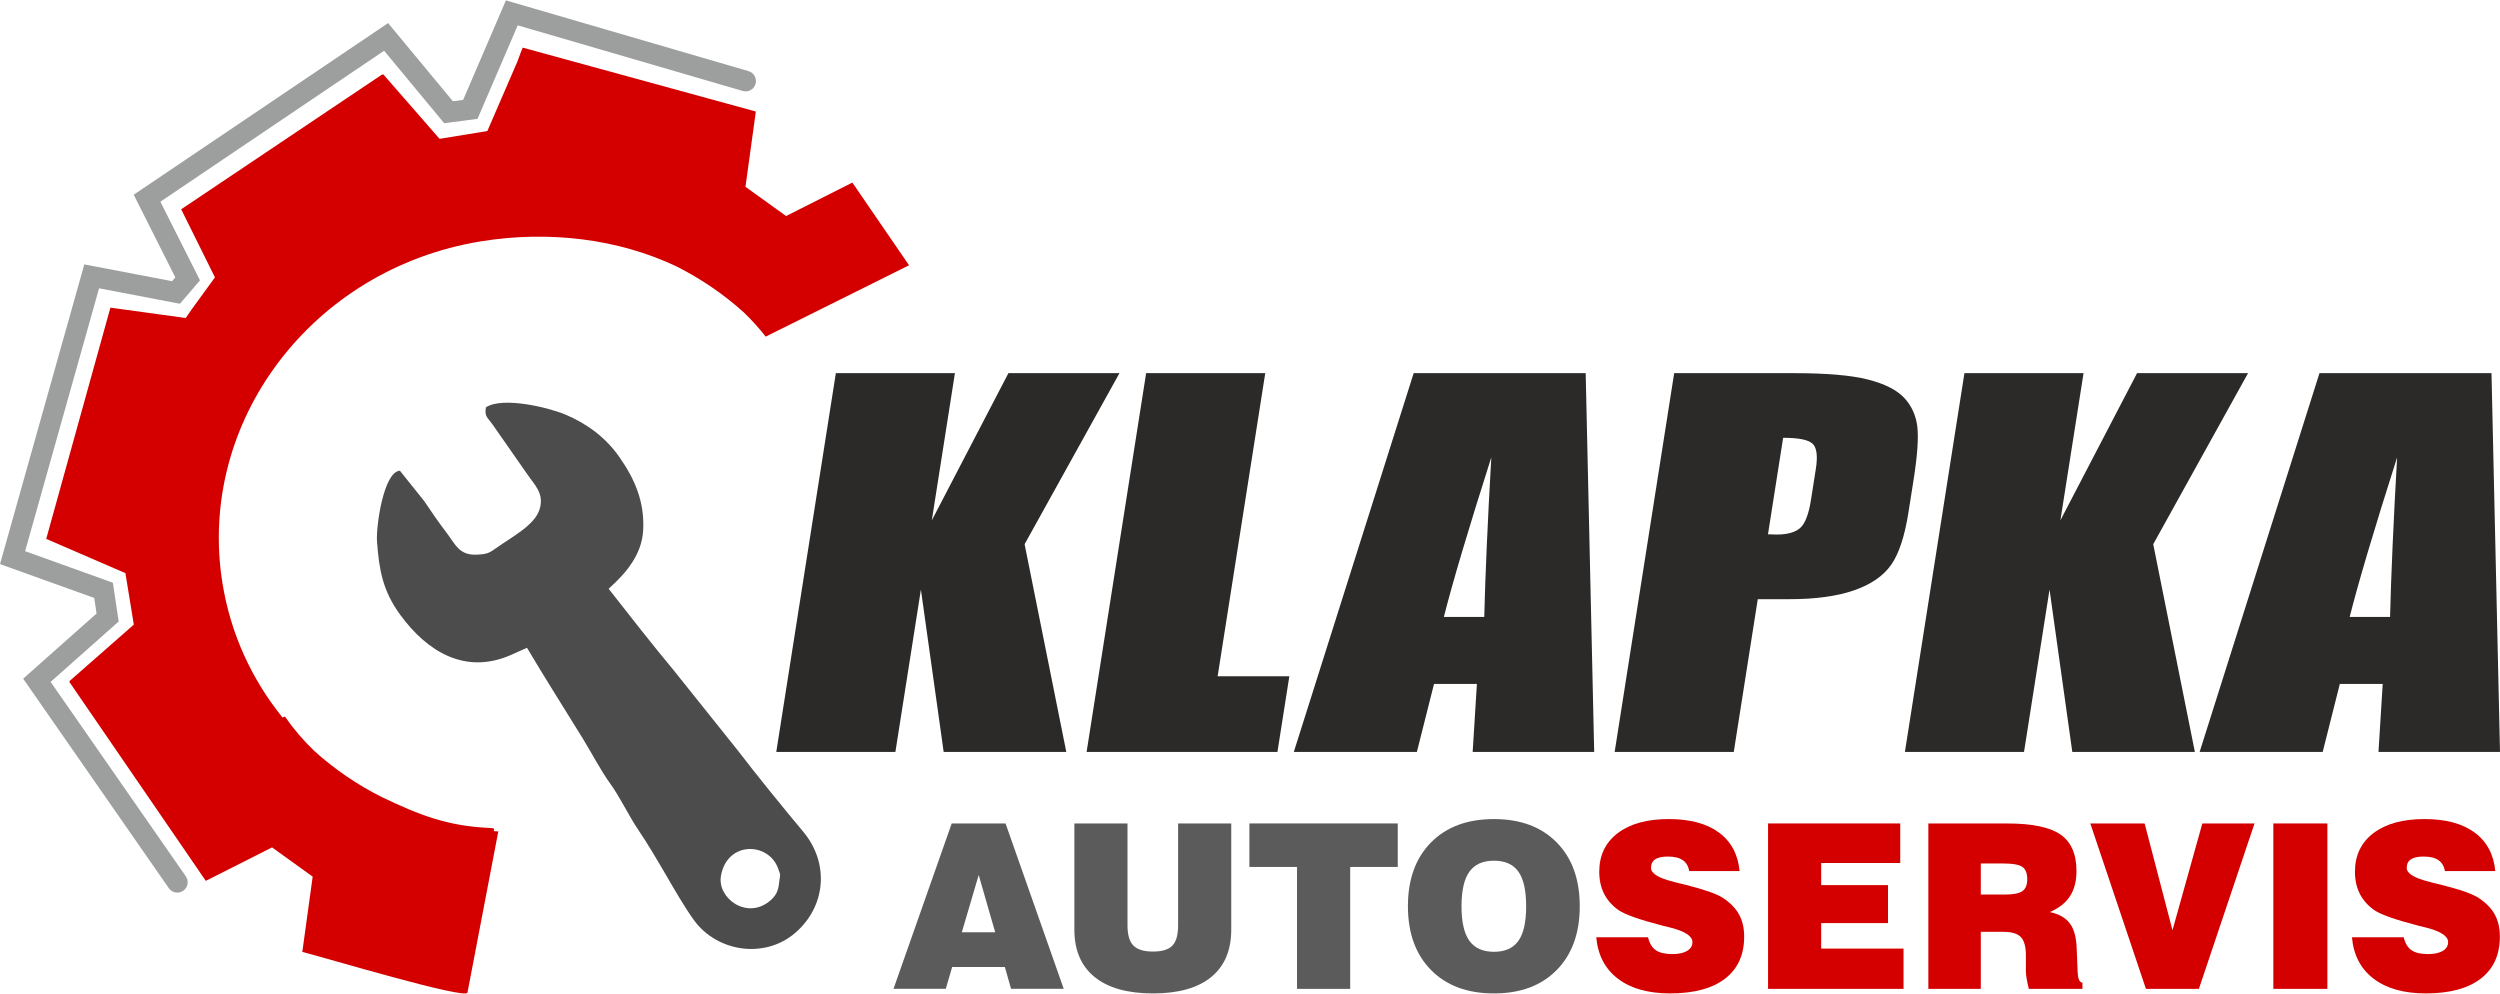
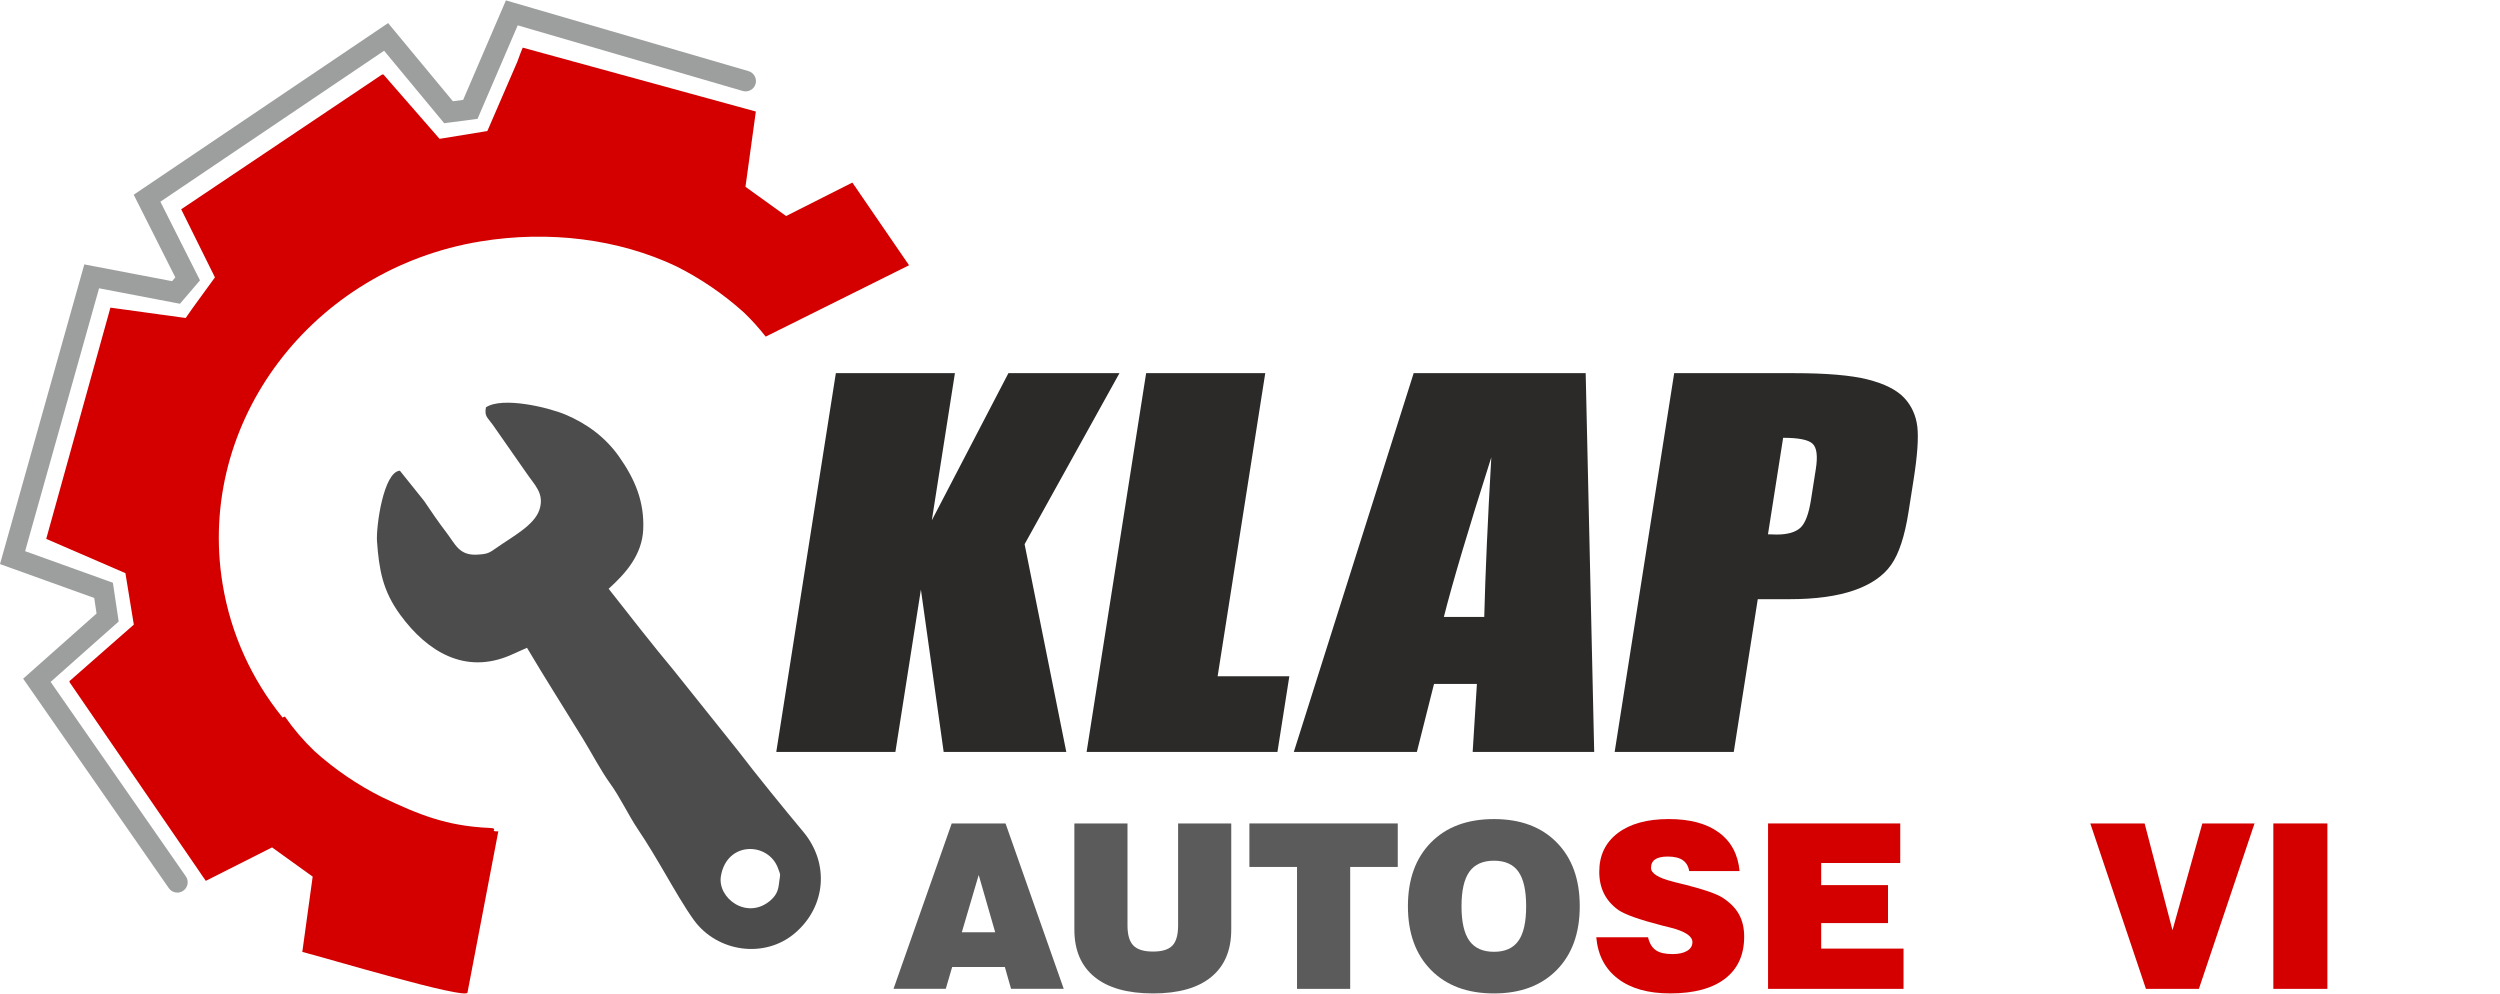
<svg xmlns="http://www.w3.org/2000/svg" width="483px" height="192px" clip-rule="evenodd" fill-rule="evenodd" image-rendering="optimizeQuality" shape-rendering="geometricPrecision" text-rendering="geometricPrecision" version="1.0" viewBox="0 0 455.64 180.99" xml:space="preserve">
  <defs>
    <style type="text/css"> .fil5 {fill:#4C4C4C} .fil2 {fill:#D40000} .fil4 {fill:#9D9E9E;fill-rule:nonzero} .fil0 {fill:#5B5B5B;fill-rule:nonzero} .fil3 {fill:#2B2A29;fill-rule:nonzero} .fil1 {fill:#D40000;fill-rule:nonzero} </style>
  </defs>
  <path class="fil0" d="m175.3 169.84h6.079l-3.005-10.438-3.074 10.438zm-12.451 10.313 10.607-30.142h9.81l10.606 30.142h-9.6l-1.132-3.982h-9.601l-1.166 3.982h-9.524z" />
  <path id="a" class="fil0" d="m195.81 150.01h9.684v18.579c0 1.725 0.357 2.948 1.077 3.675 0.712 0.734 1.907 1.097 3.584 1.097 1.635 0 2.809-0.356 3.507-1.076 0.706-0.713 1.055-1.949 1.055-3.696v-18.579h9.685v19.34c0 3.78-1.216 6.659-3.655 8.65-2.431 1.992-5.967 2.991-10.592 2.991-4.654 0-8.203-0.999-10.662-2.998-2.453-1.998-3.683-4.877-3.683-8.643v-19.34z" />
  <polygon id="b" class="fil0" points="236.39 180.16 236.39 157.94 227.71 157.94 227.71 150.01 254.75 150.01 254.75 157.94 246.08 157.94 246.08 180.16" />
  <path id="d" class="fil0" d="m266.37 165.11c0 2.858 0.476 4.947 1.433 6.288 0.957 1.335 2.452 2.006 4.485 2.006 2.027 0 3.508-0.664 4.451-1.999 0.944-1.327 1.411-3.423 1.411-6.295 0-2.879-0.467-4.982-1.411-6.309-0.943-1.335-2.424-1.999-4.451-1.999-2.033 0-3.528 0.671-4.485 2.006-0.957 1.341-1.433 3.437-1.433 6.302zm-9.768-7e-3c0-4.912 1.405-8.79 4.207-11.627 2.801-2.843 6.63-4.262 11.472-4.262 4.828 0 8.644 1.419 11.438 4.262 2.802 2.837 4.2 6.715 4.2 11.627 0 4.898-1.398 8.776-4.2 11.62-2.794 2.843-6.61 4.269-11.438 4.269-4.842 0-8.671-1.426-11.472-4.269-2.802-2.844-4.207-6.722-4.207-11.62z" />
  <path id="c" class="fil1" d="m290.93 170.76h9.433c0.258 1.09 0.726 1.872 1.411 2.347 0.678 0.476 1.698 0.713 3.046 0.713 1.125 0 2.02-0.195 2.663-0.58 0.649-0.391 0.971-0.922 0.971-1.607 0-1.09-1.356-1.97-4.067-2.655-0.545-0.133-0.964-0.238-1.25-0.307-2.222-0.574-3.99-1.097-5.311-1.566-1.313-0.468-2.27-0.915-2.871-1.32-1.16-0.832-2.034-1.831-2.614-2.991-0.579-1.16-0.866-2.487-0.866-3.975 0-2.991 1.125-5.338 3.375-7.05 2.25-1.705 5.345-2.558 9.286-2.558 3.878 0 6.924 0.818 9.146 2.453s3.479 3.975 3.766 7.022h-9.181c-0.147-0.888-0.545-1.551-1.174-1.984-0.636-0.441-1.544-0.657-2.718-0.657-1.034 0-1.803 0.167-2.313 0.51-0.503 0.342-0.754 0.859-0.754 1.558 0 0.992 1.32 1.831 3.968 2.494 0.238 0.07 0.412 0.119 0.531 0.147 0.385 0.091 0.964 0.238 1.747 0.426 3.508 0.888 5.799 1.691 6.882 2.418 1.335 0.887 2.313 1.893 2.928 3.025s0.922 2.474 0.922 4.011c0 3.333-1.167 5.89-3.493 7.672-2.327 1.788-5.66 2.683-10.006 2.683-4.003 0-7.176-0.895-9.516-2.683-2.341-1.782-3.654-4.297-3.941-7.546z" />
  <polygon id="e" class="fil1" points="322.24 180.16 322.24 150.01 346.33 150.01 346.33 157.22 331.92 157.22 331.92 161.25 344.1 161.25 344.1 168.17 331.92 168.17 331.92 172.82 346.93 172.82 346.93 180.16" />
-   <path class="fil1" d="m361.01 162.97h4.395c1.544 0 2.606-0.21 3.193-0.629 0.587-0.412 0.88-1.139 0.88-2.18 0-1.069-0.293-1.81-0.88-2.222-0.587-0.419-1.733-0.629-3.438-0.629h-4.15v5.66zm-9.558 17.188v-30.142h14.421c4.52 0 7.749 0.678 9.677 2.026 1.935 1.349 2.9 3.564 2.9 6.652 0 1.838-0.398 3.368-1.188 4.583-0.79 1.216-2.012 2.173-3.668 2.886 1.684 0.35 2.906 1.055 3.668 2.096 0.768 1.042 1.174 2.572 1.23 4.591l0.167 4.199c0 0.028 7e-3 0.063 0.014 0.098 0.042 1.202 0.336 1.83 0.867 1.886v1.125h-9.775c-0.182-0.726-0.315-1.355-0.406-1.893-0.09-0.538-0.132-0.957-0.132-1.258v-3.011c0-1.551-0.308-2.648-0.923-3.284-0.607-0.636-1.67-0.95-3.186-0.95h-4.108v10.396h-9.558z" />
  <polygon class="fil1" points="380.97 150.01 390.87 150.01 395.95 169.47 401.39 150.01 410.9 150.01 400.76 180.16 391.11 180.16" />
  <polygon class="fil1" points="414.33 180.16 414.33 150.01 424.18 150.01 424.18 180.16" />
-   <path class="fil1" d="m428.66 170.76h9.433c0.258 1.09 0.726 1.872 1.411 2.347 0.678 0.476 1.698 0.713 3.047 0.713 1.125 0 2.019-0.195 2.662-0.58 0.649-0.391 0.971-0.922 0.971-1.607 0-1.09-1.356-1.97-4.067-2.655-0.545-0.133-0.964-0.238-1.25-0.307-2.222-0.574-3.99-1.097-5.31-1.566-1.314-0.468-2.271-0.915-2.872-1.32-1.16-0.832-2.034-1.831-2.614-2.991-0.579-1.16-0.866-2.487-0.866-3.975 0-2.991 1.125-5.338 3.375-7.05 2.25-1.705 5.345-2.558 9.286-2.558 3.878 0 6.924 0.818 9.146 2.453s3.48 3.975 3.766 7.022h-9.181c-0.147-0.888-0.545-1.551-1.174-1.984-0.636-0.441-1.544-0.657-2.718-0.657-1.034 0-1.803 0.167-2.313 0.51-0.503 0.342-0.754 0.859-0.754 1.558 0 0.992 1.32 1.831 3.969 2.494 0.237 0.07 0.412 0.119 0.531 0.147 0.384 0.091 0.964 0.238 1.746 0.426 3.508 0.888 5.8 1.691 6.883 2.418 1.334 0.887 2.312 1.893 2.927 3.025s0.922 2.474 0.922 4.011c0 3.333-1.166 5.89-3.493 7.672-2.327 1.788-5.66 2.683-10.006 2.683-4.003 0-7.175-0.895-9.516-2.683-2.341-1.782-3.654-4.297-3.941-7.546z" />
  <path class="fil2" d="m156.82 35.362-1.011-1.493-8e-3 4e-3 -0.456-0.663-12.075 6.096-7.404-5.327 1.89-13.722-42.485-11.644c-0.245 0.567-0.589 1.465-1.002 2.61l-5.448 12.591-8.71 1.422-10.243-11.744-0.265 0.043-36.582 24.54 6.152 12.41-4.094 5.631-1.234 1.774-13.722-1.89-11.699 42.149 14.433 6.244 1.531 9.382-11.735 10.3 0.034 0.207 23.345 34.04 1.012 1.493 9e-3 -5e-3 0.454 0.664 12.076-6.096 7.403 5.327-1.889 13.722c4.102 1.028 29.642 8.697 30.1 7.424l5.624-29.406c-1.866 0.08 0.274-0.536-1.568-0.616-7.879-0.341-12.895-2.411-19.654-5.615-4.483-2.251-8.624-5.078-12.303-8.398-1.985-1.905-3.788-4.004-5.375-6.293l-0.423 0.184c-5.559-6.867-9.433-15.151-10.939-24.385-4.8-29.439 16.274-57.375 47.071-62.398 12.417-2.025 25.085-0.449 35.624 4.546 4.483 2.251 8.624 5.079 12.303 8.398 1.43 1.373 2.766 2.846 3.994 4.418l26.127-13.008-8.858-12.916z" />
  <polygon class="fil3" points="204.03 67.943 186.74 99.116 194.34 136.98 171.99 136.98 167.84 107.39 163.19 136.98 141.48 136.98 152.34 67.943 174.04 67.943 169.83 94.766 183.79 67.943" />
  <polygon class="fil3" points="230.6 67.943 221.92 123.19 234.99 123.19 232.82 136.98 198.04 136.98 208.89 67.943" />
  <path class="fil3" d="m289 67.943 1.551 69.037h-22.149l0.771-12.394h-7.816l-3.125 12.394h-22.429l21.845-69.037h31.352zm-18.487 44.425c0.194-7.826 0.628-17.514 1.286-29.079-4.228 13.267-7.103 22.954-8.645 29.079h7.359z" />
  <path class="fil3" d="m305.13 67.943h21.833c5.901 0 10.373 0.378 13.431 1.149 3.041 0.771 5.256 1.877 6.628 3.317 1.369 1.454 2.164 3.214 2.422 5.265 0.237 2.066 0.017 5.252-0.662 9.572l-0.944 6.008c-0.69 4.393-1.74 7.607-3.162 9.615-1.407 2.022-3.671 3.578-6.756 4.654-3.102 1.077-7.016 1.615-11.741 1.615h-5.814l-4.375 27.842h-21.709l10.849-69.037zm19.858 11.782-2.764 17.587c0.61 0.029 1.135 0.044 1.574 0.044 1.985 0 3.419-0.408 4.32-1.222 0.881-0.8 1.532-2.488 1.935-5.048l0.893-5.687c0.371-2.357 0.174-3.899-0.61-4.612-0.766-0.712-2.556-1.062-5.348-1.062z" />
-   <polygon class="fil3" points="409.72 67.943 392.44 99.116 400.03 136.98 377.69 136.98 373.54 107.39 368.89 136.98 347.18 136.98 358.03 67.943 379.74 67.943 375.52 94.766 389.49 67.943" />
-   <path class="fil3" d="m454.09 67.943 1.55 69.037h-22.148l0.771-12.394h-7.816l-3.125 12.394h-22.429l21.845-69.037h31.352zm-18.487 44.425c0.194-7.826 0.628-17.514 1.286-29.079-4.228 13.267-7.103 22.954-8.645 29.079h7.359z" />
  <path class="fil4" d="m136.42 12.897c0.998 0.289 1.573 1.334 1.285 2.333-0.289 0.998-1.334 1.573-2.333 1.285l-41.015-11.963-6.901 16.056-0.421 0.982-5.045 0.665-1.033 0.136-0.665-0.8-10.286-12.41-40.777 27.514 6.656 13.213 0.565 1.121-0.816 0.953-2.123 2.48-0.712 0.832-1.075-0.205-13.669-2.612-13.478 47.91 14.93 5.37 1.067 0.383 0.166 1.115 0.739 4.95 0.15 0.999-0.77 0.683-11.633 10.325 24.642 35.439c0.595 0.855 0.383 2.033-0.473 2.628-0.855 0.595-2.033 0.383-2.628-0.472l-25.595-36.811-0.954-1.372 1.257-1.115 12.12-10.758-0.424-2.834-15.519-5.581-1.654-0.596 14.895-52.95 0.469-1.669 1.701 0.326 14.296 2.731 0.594-0.693-6.839-13.577-0.747-1.485 1.376-0.929 43.57-29.398 1.418-0.957 1.092 1.318 10.714 12.926 1.871-0.246 7.137-16.606 0.659-1.531 1.6 0.467 42.616 12.43z" />
  <path class="fil5" d="m142.05 160.4c-0.157 1.174-0.157 2.399-1.67 3.679-4.251 3.595-9.642-0.457-8.994-4.439 1.049-6.447 8.682-6.302 10.43-1.421 0.475 1.324 0.41 0.86 0.234 2.181zm-53.486-86.232c-0.306 1.685 0.286 1.82 1.262 3.208l6.082 8.716c1.496 2.237 3.354 3.726 2.423 6.694-0.899 2.862-4.951 4.95-7.747 6.93-1.463 1.036-1.751 1.207-3.67 1.303-3.279 0.165-3.925-1.925-5.613-4.113-1.275-1.653-2.839-3.932-4.016-5.691l-4.403-5.494c-2.996 0.199-4.36 10.242-4.173 12.843 0.377 5.244 1.044 9.074 4.275 13.474 4.914 6.692 11.771 10.845 19.986 7.332l3.078-1.376c3.275 5.534 6.796 11.049 10.166 16.531 1.554 2.528 3.323 5.913 5.007 8.23 1.795 2.469 3.348 5.821 5.085 8.386 1.723 2.543 3.476 5.525 5.035 8.199 1.445 2.48 3.502 6.062 5.148 8.314 4.237 5.796 12.866 7.082 18.423 2.32 5.629-4.824 6.288-12.711 1.482-18.454-3.408-4.073-8.739-10.632-11.905-14.789l-11.762-14.709c-3.649-4.361-8.178-10.165-11.8-14.783 3.109-2.792 6.085-6.172 6.302-10.766 0.24-5.096-1.495-9.193-4.398-13.318-2.428-3.449-5.803-5.996-9.786-7.665-3.161-1.325-11.449-3.309-14.481-1.322z" />
</svg>